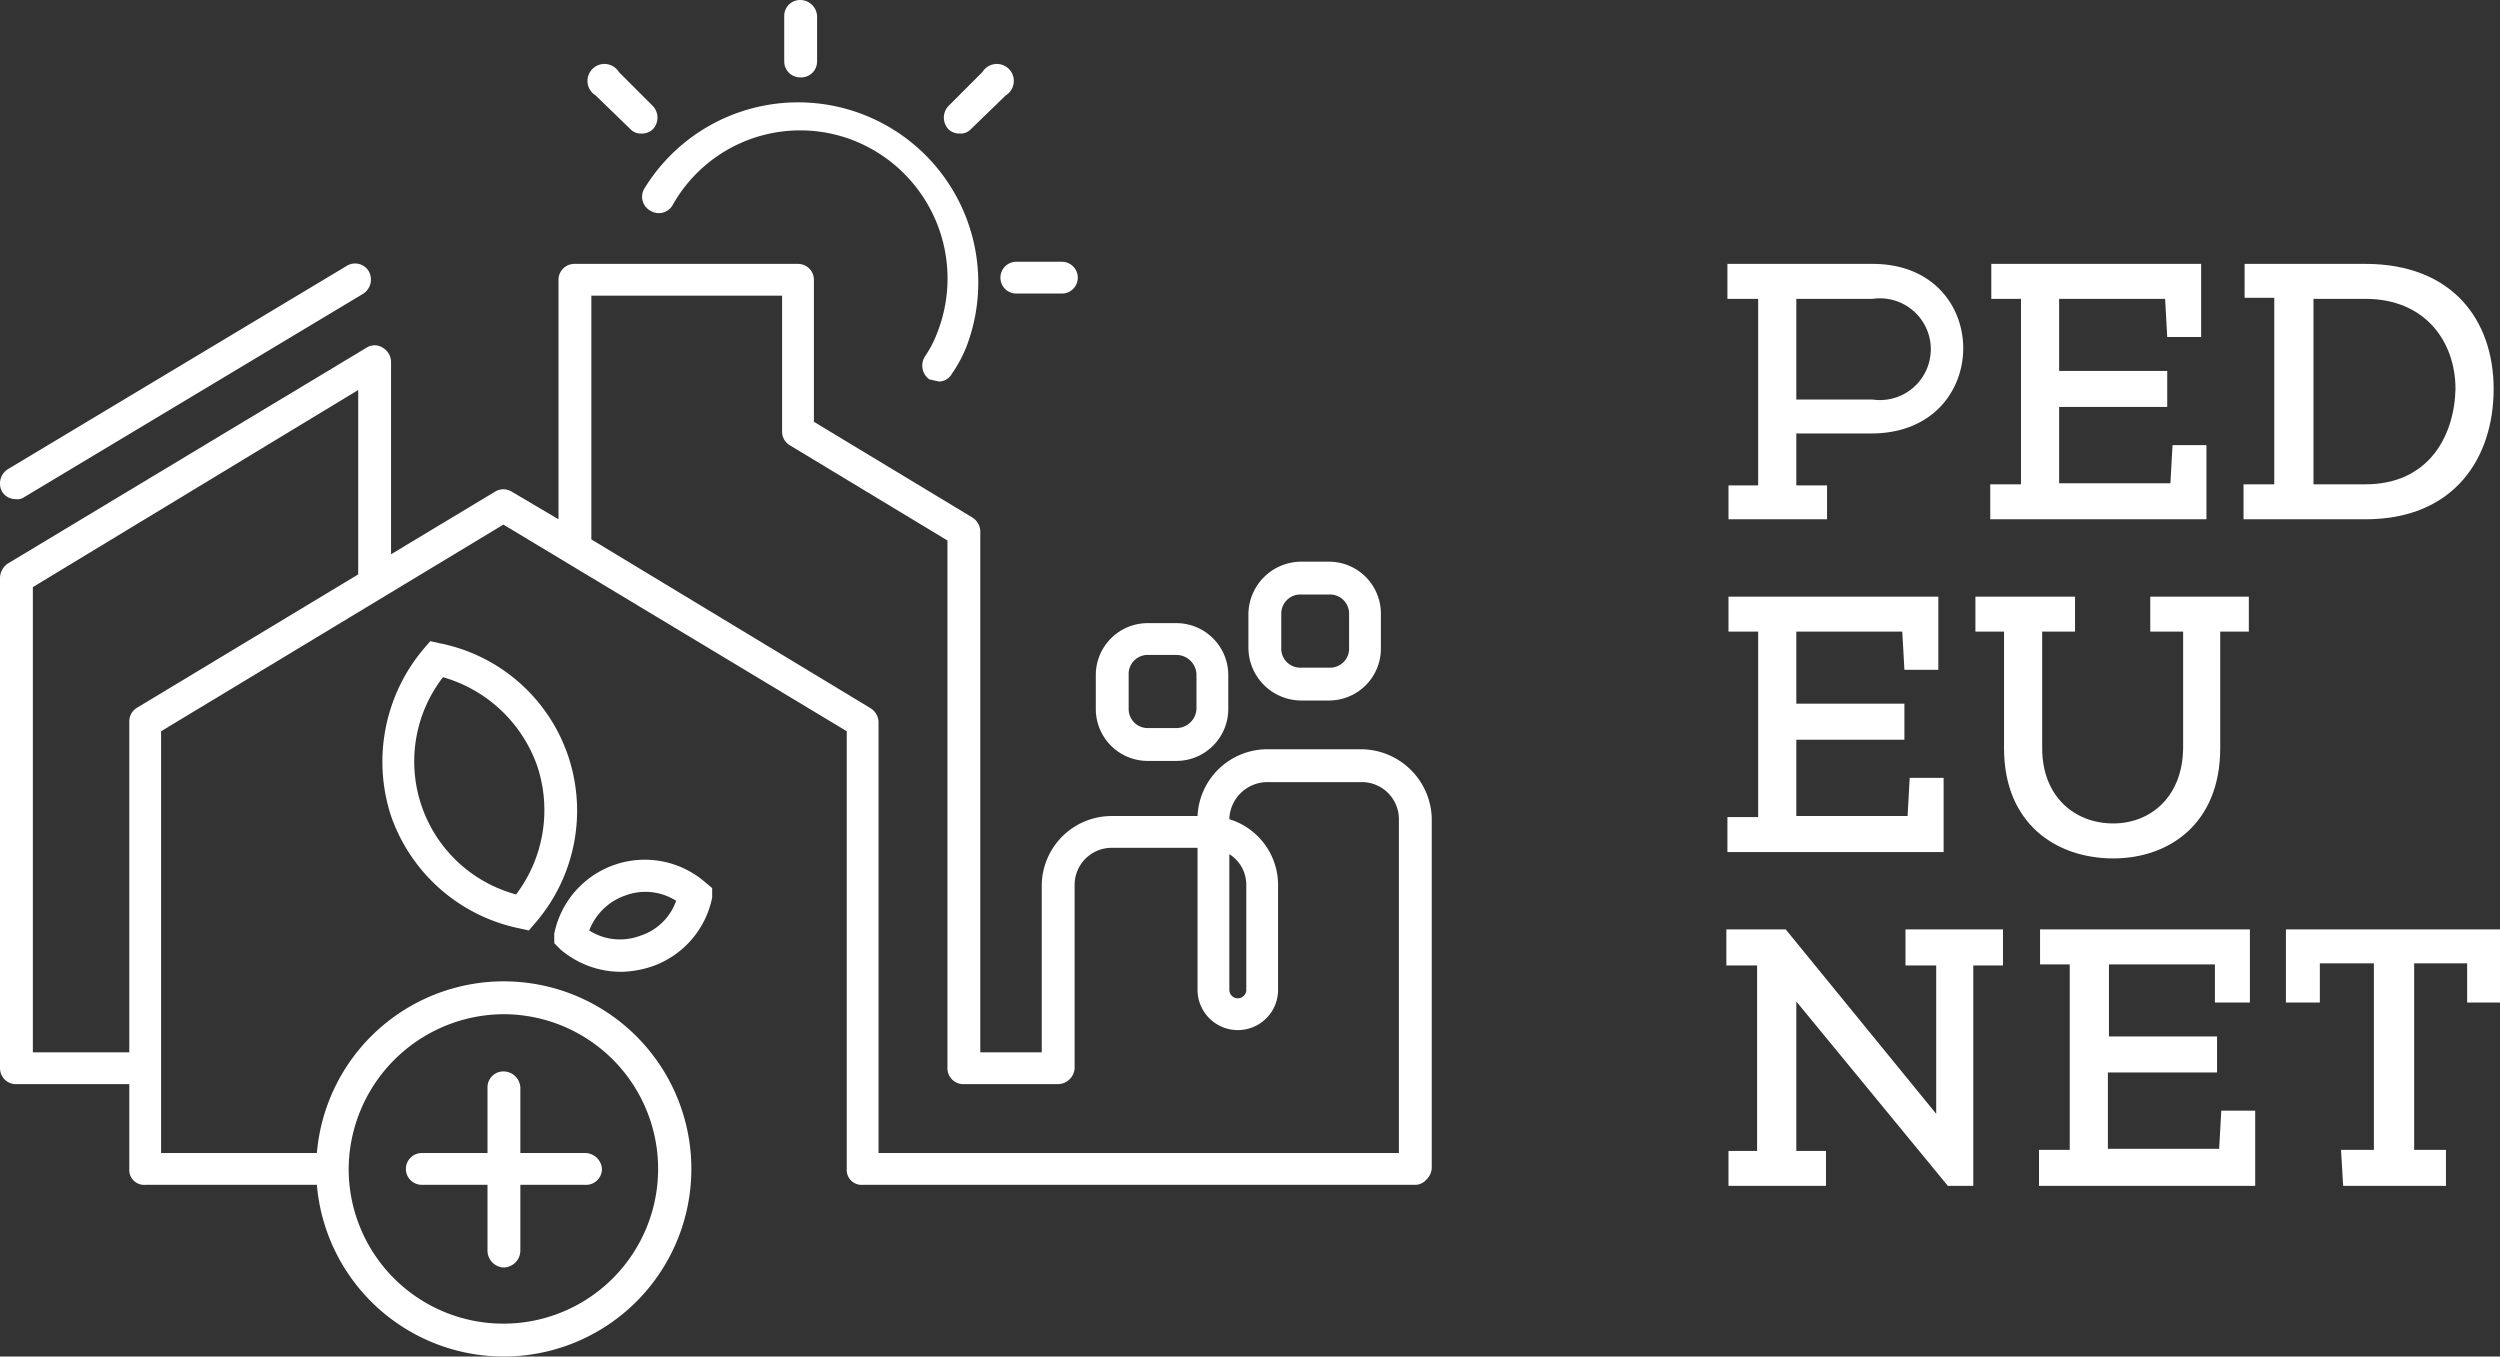
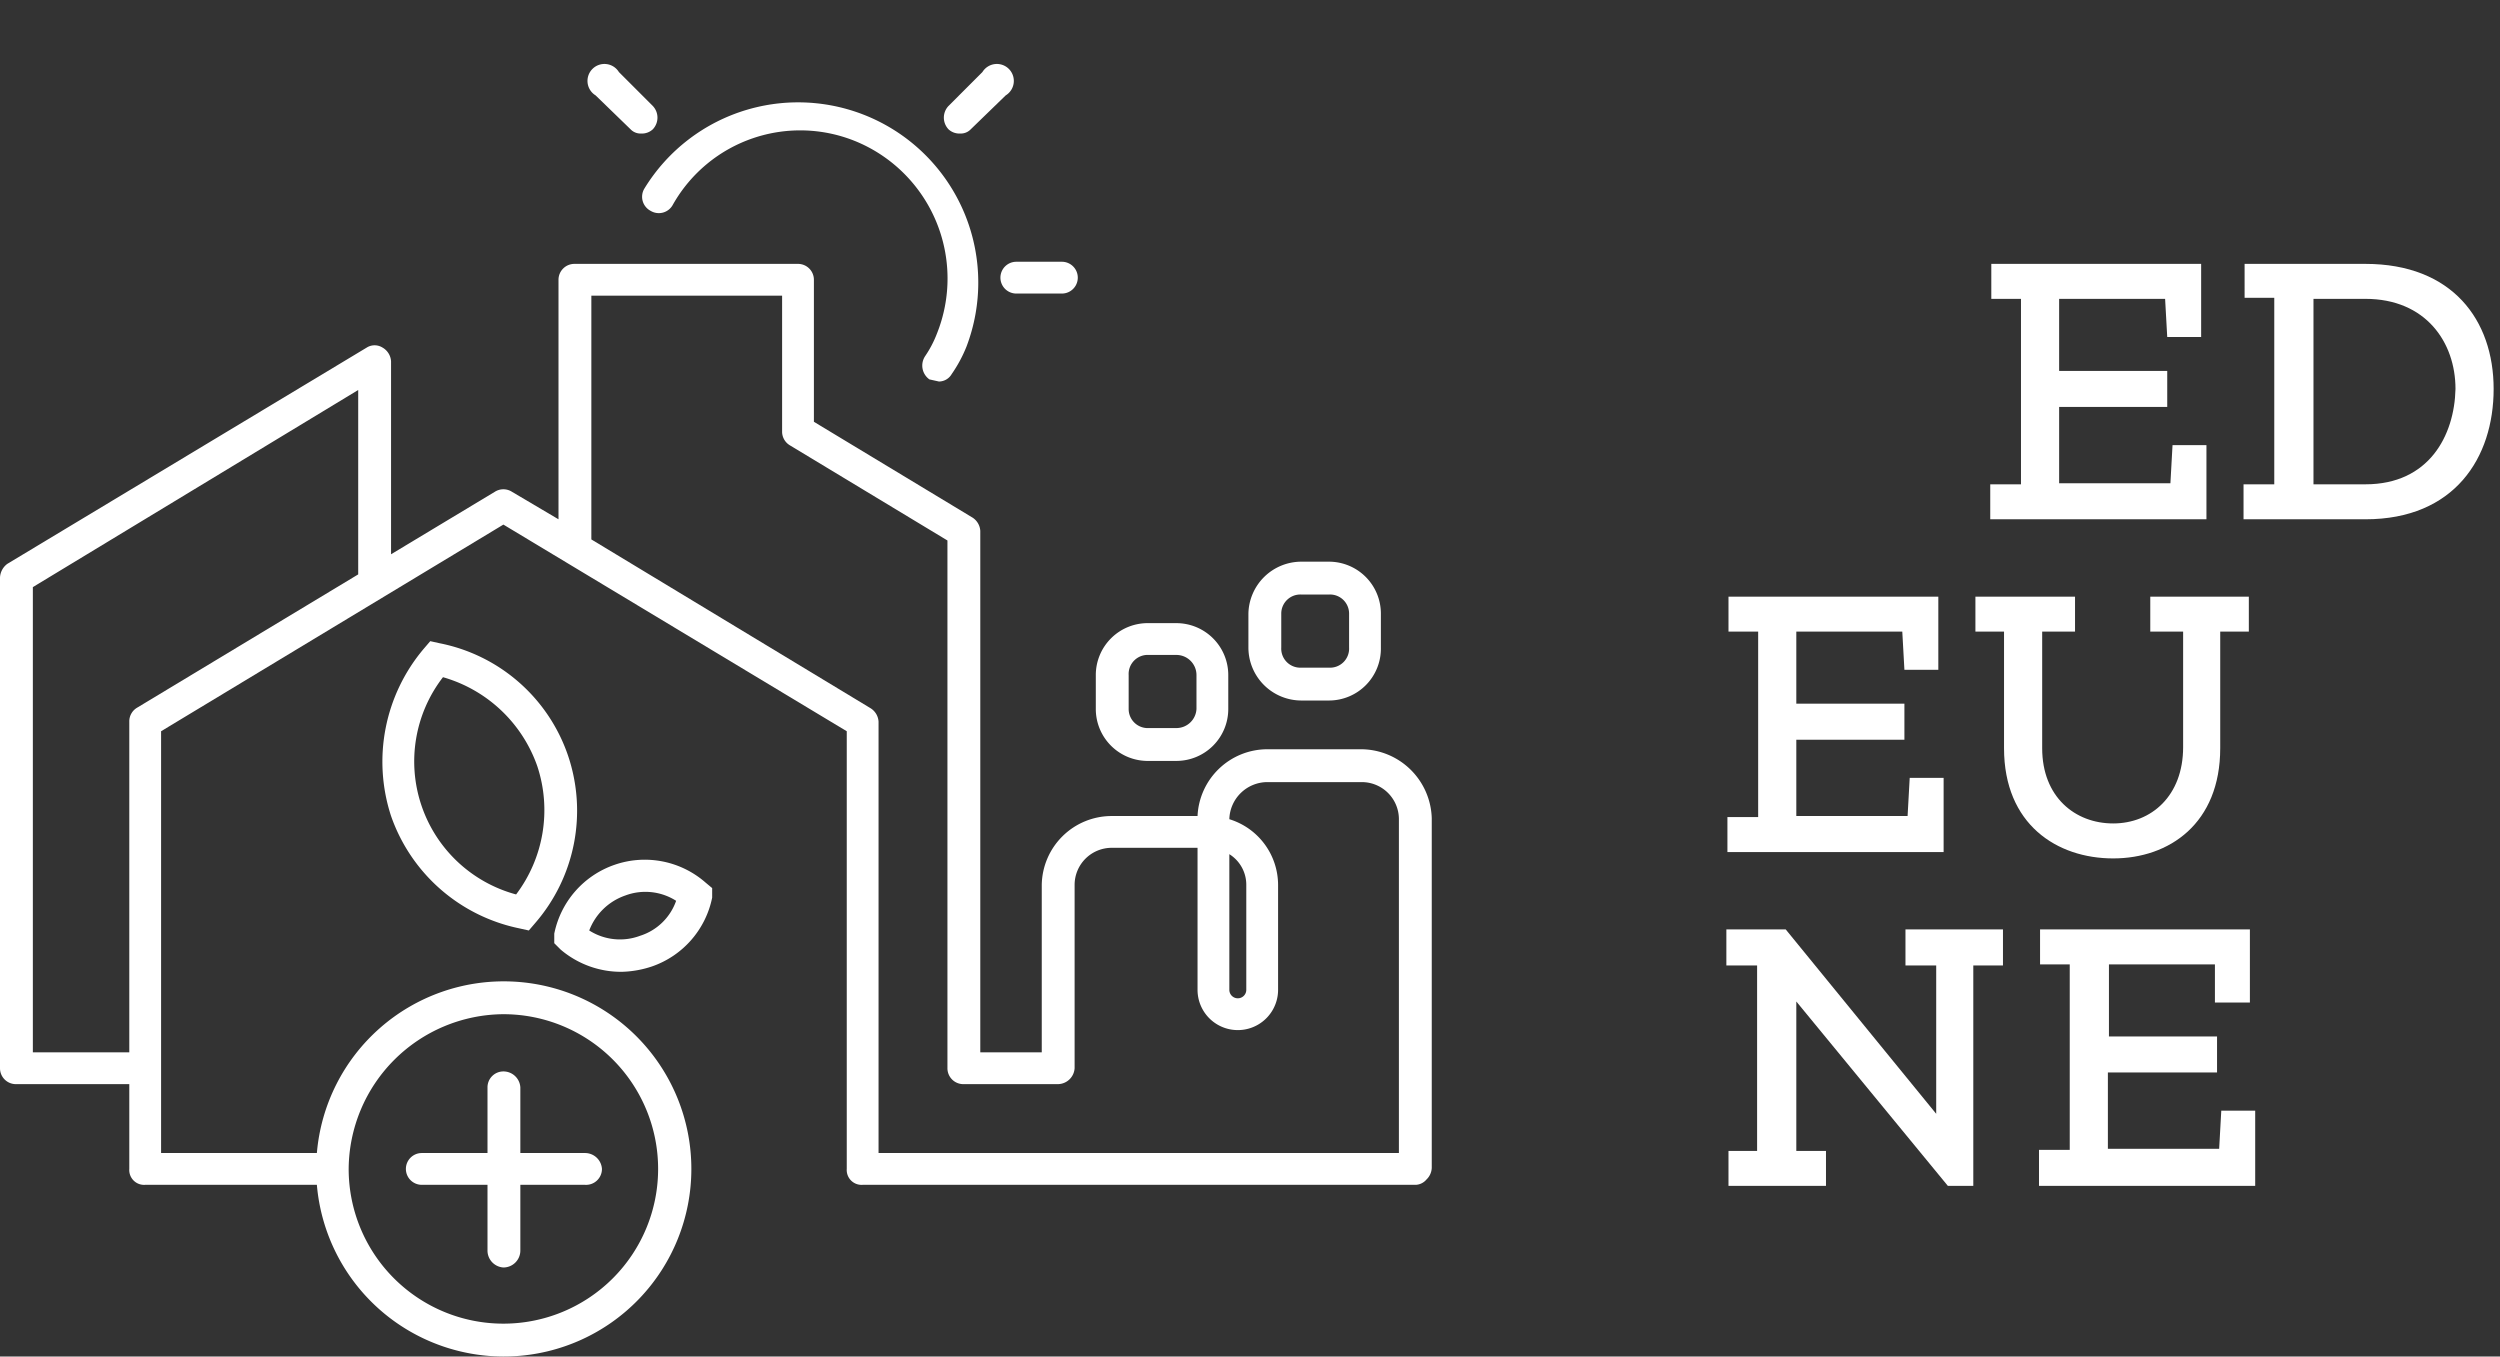
<svg xmlns="http://www.w3.org/2000/svg" width="235.9" height="128" viewBox="0 0 235.9 128">
  <rect x="0" y="0" width="235.9" height="128" fill="#333333" stroke="none" />
  <g id="Layer_2" data-name="Layer 2">
    <g id="Layer_1-2" data-name="Layer 1">
      <g>
        <g>
          <path d="M53.6,71.3A16.1,16.1,0,0,0,41.5,60.7l-.9-.2-.6.7A16.5,16.5,0,0,0,36.9,77,16.3,16.3,0,0,0,49,87.6l.9.2.6-.7A16.2,16.2,0,0,0,53.6,71.3ZM48.7,84.4a13,13,0,0,1-6.9-20.5,13.3,13.3,0,0,1,8.9,8.4A13.2,13.2,0,0,1,48.7,84.4Z" style="fill: #fff" />
          <path d="M58,81.6a8.7,8.7,0,0,0-5.7,6.5V89l.6.6a8.8,8.8,0,0,0,5.8,2.1,9.7,9.7,0,0,0,2.8-.5,8.7,8.7,0,0,0,5.7-6.5v-.9l-.6-.5A8.7,8.7,0,0,0,58,81.6Zm2.4,6.7a5.4,5.4,0,0,1-4.8-.5A5.6,5.6,0,0,1,59,84.5a5.4,5.4,0,0,1,4.8.5A5.3,5.3,0,0,1,60.4,88.3Z" style="fill: #fff" />
          <path d="M39.8,111.8H46V118a1.6,1.6,0,0,0,1.5,1.6,1.6,1.6,0,0,0,1.6-1.6v-6.2h6.1a1.5,1.5,0,0,0,1.6-1.5,1.6,1.6,0,0,0-1.6-1.5H49.1v-6.2a1.6,1.6,0,0,0-1.6-1.5,1.5,1.5,0,0,0-1.5,1.5v6.2H39.8a1.5,1.5,0,0,0-1.5,1.5A1.5,1.5,0,0,0,39.8,111.8Z" style="fill: #fff" />
-           <path d="M1.5,47.1a1.1,1.1,0,0,0,.8-.2l32-19.2a1.6,1.6,0,0,0,.5-2.1,1.5,1.5,0,0,0-2.1-.5L.7,44.3a1.6,1.6,0,0,0-.5,2.1A1.5,1.5,0,0,0,1.5,47.1Z" style="fill: #fff" />
          <path d="M94.4,26.2a1.5,1.5,0,0,0,1.5,1.5h4.3a1.5,1.5,0,0,0,0-3H95.9A1.5,1.5,0,0,0,94.4,26.2Z" style="fill: #fff" />
          <path d="M90.6,12.6a1.3,1.3,0,0,0,1-.4L94.9,9a1.6,1.6,0,1,0-2.2-2.2L89.5,10a1.6,1.6,0,0,0,0,2.2A1.5,1.5,0,0,0,90.6,12.6Z" style="fill: #fff" />
-           <path d="M75.5,7.3a1.5,1.5,0,0,0,1.6-1.5V1.5A1.6,1.6,0,0,0,75.5,0,1.5,1.5,0,0,0,74,1.5V5.8A1.5,1.5,0,0,0,75.5,7.3Z" style="fill: #fff" />
          <path d="M59.5,12.2a1.3,1.3,0,0,0,1,.4,1.5,1.5,0,0,0,1.1-.4,1.6,1.6,0,0,0,0-2.2L58.4,6.8A1.6,1.6,0,1,0,56.2,9Z" style="fill: #fff" />
          <path d="M61.4,19.9a1.5,1.5,0,0,0,2.1-.6,13.8,13.8,0,0,1,17.4-5.9,14,14,0,0,1,7.5,18.1,10.3,10.3,0,0,1-1.1,2.1,1.6,1.6,0,0,0,.4,2.2l.9.2a1.4,1.4,0,0,0,1.2-.7,13,13,0,0,0,1.4-2.6A17,17,0,0,0,60.8,17.8,1.5,1.5,0,0,0,61.4,19.9Z" style="fill: #fff" />
          <path d="M122.8,66.1h2.6a4.9,4.9,0,0,0,4.9-5V57.9a4.9,4.9,0,0,0-4.9-4.9h-2.6a5,5,0,0,0-5,4.9v3.2A5,5,0,0,0,122.8,66.1Zm-1.9-8.2a1.8,1.8,0,0,1,1.9-1.8h2.6a1.8,1.8,0,0,1,1.9,1.8v3.2a1.8,1.8,0,0,1-1.9,1.9h-2.6a1.8,1.8,0,0,1-1.9-1.9Z" style="fill: #fff" />
          <path d="M108.4,71.8H111a4.9,4.9,0,0,0,4.9-4.9V63.7a4.9,4.9,0,0,0-4.9-4.9h-2.6a4.9,4.9,0,0,0-5,4.9v3.2A4.9,4.9,0,0,0,108.4,71.8Zm-1.9-8.1a1.8,1.8,0,0,1,1.9-1.9H111a1.9,1.9,0,0,1,1.9,1.9v3.2a1.9,1.9,0,0,1-1.9,1.8h-2.6a1.8,1.8,0,0,1-1.9-1.8Z" style="fill: #fff" />
          <path d="M128.5,70.7h-8.9A6.6,6.6,0,0,0,113,77h-8.1a6.6,6.6,0,0,0-6.6,6.5V99.3H92.5V50.1a1.6,1.6,0,0,0-.8-1.3l-14.9-9V26.4a1.5,1.5,0,0,0-1.5-1.5H54.2a1.5,1.5,0,0,0-1.5,1.5V49l-4.4-2.6a1.5,1.5,0,0,0-1.6,0l-9.8,5.9V34.1a1.6,1.6,0,0,0-.8-1.3,1.4,1.4,0,0,0-1.5,0L.7,53.2A1.7,1.7,0,0,0,0,54.5v46.3a1.5,1.5,0,0,0,1.5,1.5H12.2v8a1.4,1.4,0,0,0,1.5,1.5H29.9a17.7,17.7,0,1,0,0-3H15.2V69L47.5,49.5,79.9,69v41.3a1.4,1.4,0,0,0,1.5,1.5h52.2a1.4,1.4,0,0,0,1-.5,1.6,1.6,0,0,0,.5-1.1v-33A6.7,6.7,0,0,0,128.5,70.7Zm-81,25a14.6,14.6,0,1,1-14.6,14.6A14.7,14.7,0,0,1,47.5,95.7ZM12.9,66.8a1.5,1.5,0,0,0-.7,1.3V99.3H3.1V55.4L33.8,36.8V54.2ZM116,80.6a3.4,3.4,0,0,1,1.6,2.9v9.9a.8.8,0,1,1-1.6,0Zm16,28.2H82.9V68.1a1.6,1.6,0,0,0-.8-1.3L55.8,50.9v-23h18V40.7a1.5,1.5,0,0,0,.7,1.3l14.9,9v49.8a1.5,1.5,0,0,0,1.5,1.5h8.9a1.6,1.6,0,0,0,1.6-1.5V83.5a3.5,3.5,0,0,1,3.5-3.5H113V93.4a3.8,3.8,0,1,0,7.6,0V83.5a6.5,6.5,0,0,0-4.6-6.2,3.6,3.6,0,0,1,3.6-3.5h8.9a3.5,3.5,0,0,1,3.5,3.5Z" style="fill: #fff" />
        </g>
        <g>
-           <path d="M163,28.2V24.9h13.7c11.4,0,11.4,15.9,0,16h-7.2v4.9h2.9V49h-9.3V45.8h2.8V28.2Zm13.7,0h-7.2v9.5h7.2A4.8,4.8,0,1,0,176.7,28.2Z" style="fill: #fff" />
          <path d="M205,42h3.2v7H187.8V45.7h2.9V28.2h-2.8V24.9h19.8v6.9h-3.2l-.2-3.6h-10V35h10.2v3.4H194.3v7.2h10.5Z" style="fill: #fff" />
          <path d="M211.7,45.7h2.9V28.1h-2.8V24.9h11.4c8.2,0,12.1,5.3,12.1,11.8S231.6,49,223.2,49H211.7Zm20-9c0-4.4-2.8-8.5-8.5-8.5h-4.9V45.7h4.9C229.2,45.7,231.6,41.1,231.7,36.7Z" style="fill: #fff" />
          <path d="M180.2,73.4h3.2v7H163V77.1h2.9V59.6h-2.8V56.3h19.8v6.9h-3.2l-.2-3.6h-10v6.8h10.2v3.4H169.5V77H180Z" style="fill: #fff" />
          <path d="M206,70.5V59.6h-3.1V56.3h9.3v3.3h-2.7v11c0,7.1-4.8,10.4-10.1,10.4s-10.3-3.2-10.3-10.4v-11h-2.7V56.3h9.4v3.3h-3.1v11c0,4.6,3.1,7.1,6.7,7.1S206,75.1,206,70.5Z" style="fill: #fff" />
          <path d="M163.1,108.6h2.7V91.1h-2.9V87.7h5.6l14.2,17.4v-14h-2.9V87.7H189v3.4h-2.8v20.8h-2.4L169.5,94.5v14.1h2.8v3.3h-9.2Z" style="fill: #fff" />
          <path d="M209.6,104.8h3.2v7.1H192.4v-3.4h2.9V91h-2.8V87.7h19.8v6.9H209V91h-10v6.8h10.2v3.4H198.9v7.2h10.5Z" style="fill: #fff" />
-           <path d="M220.9,108.5H224V90.9h-5.1v3.7h-3.2V87.7h20.3v6.9h-3.2V90.9h-5v17.6h3v3.4h-9.7Z" style="fill: #fff" />
        </g>
      </g>
    </g>
  </g>
</svg>